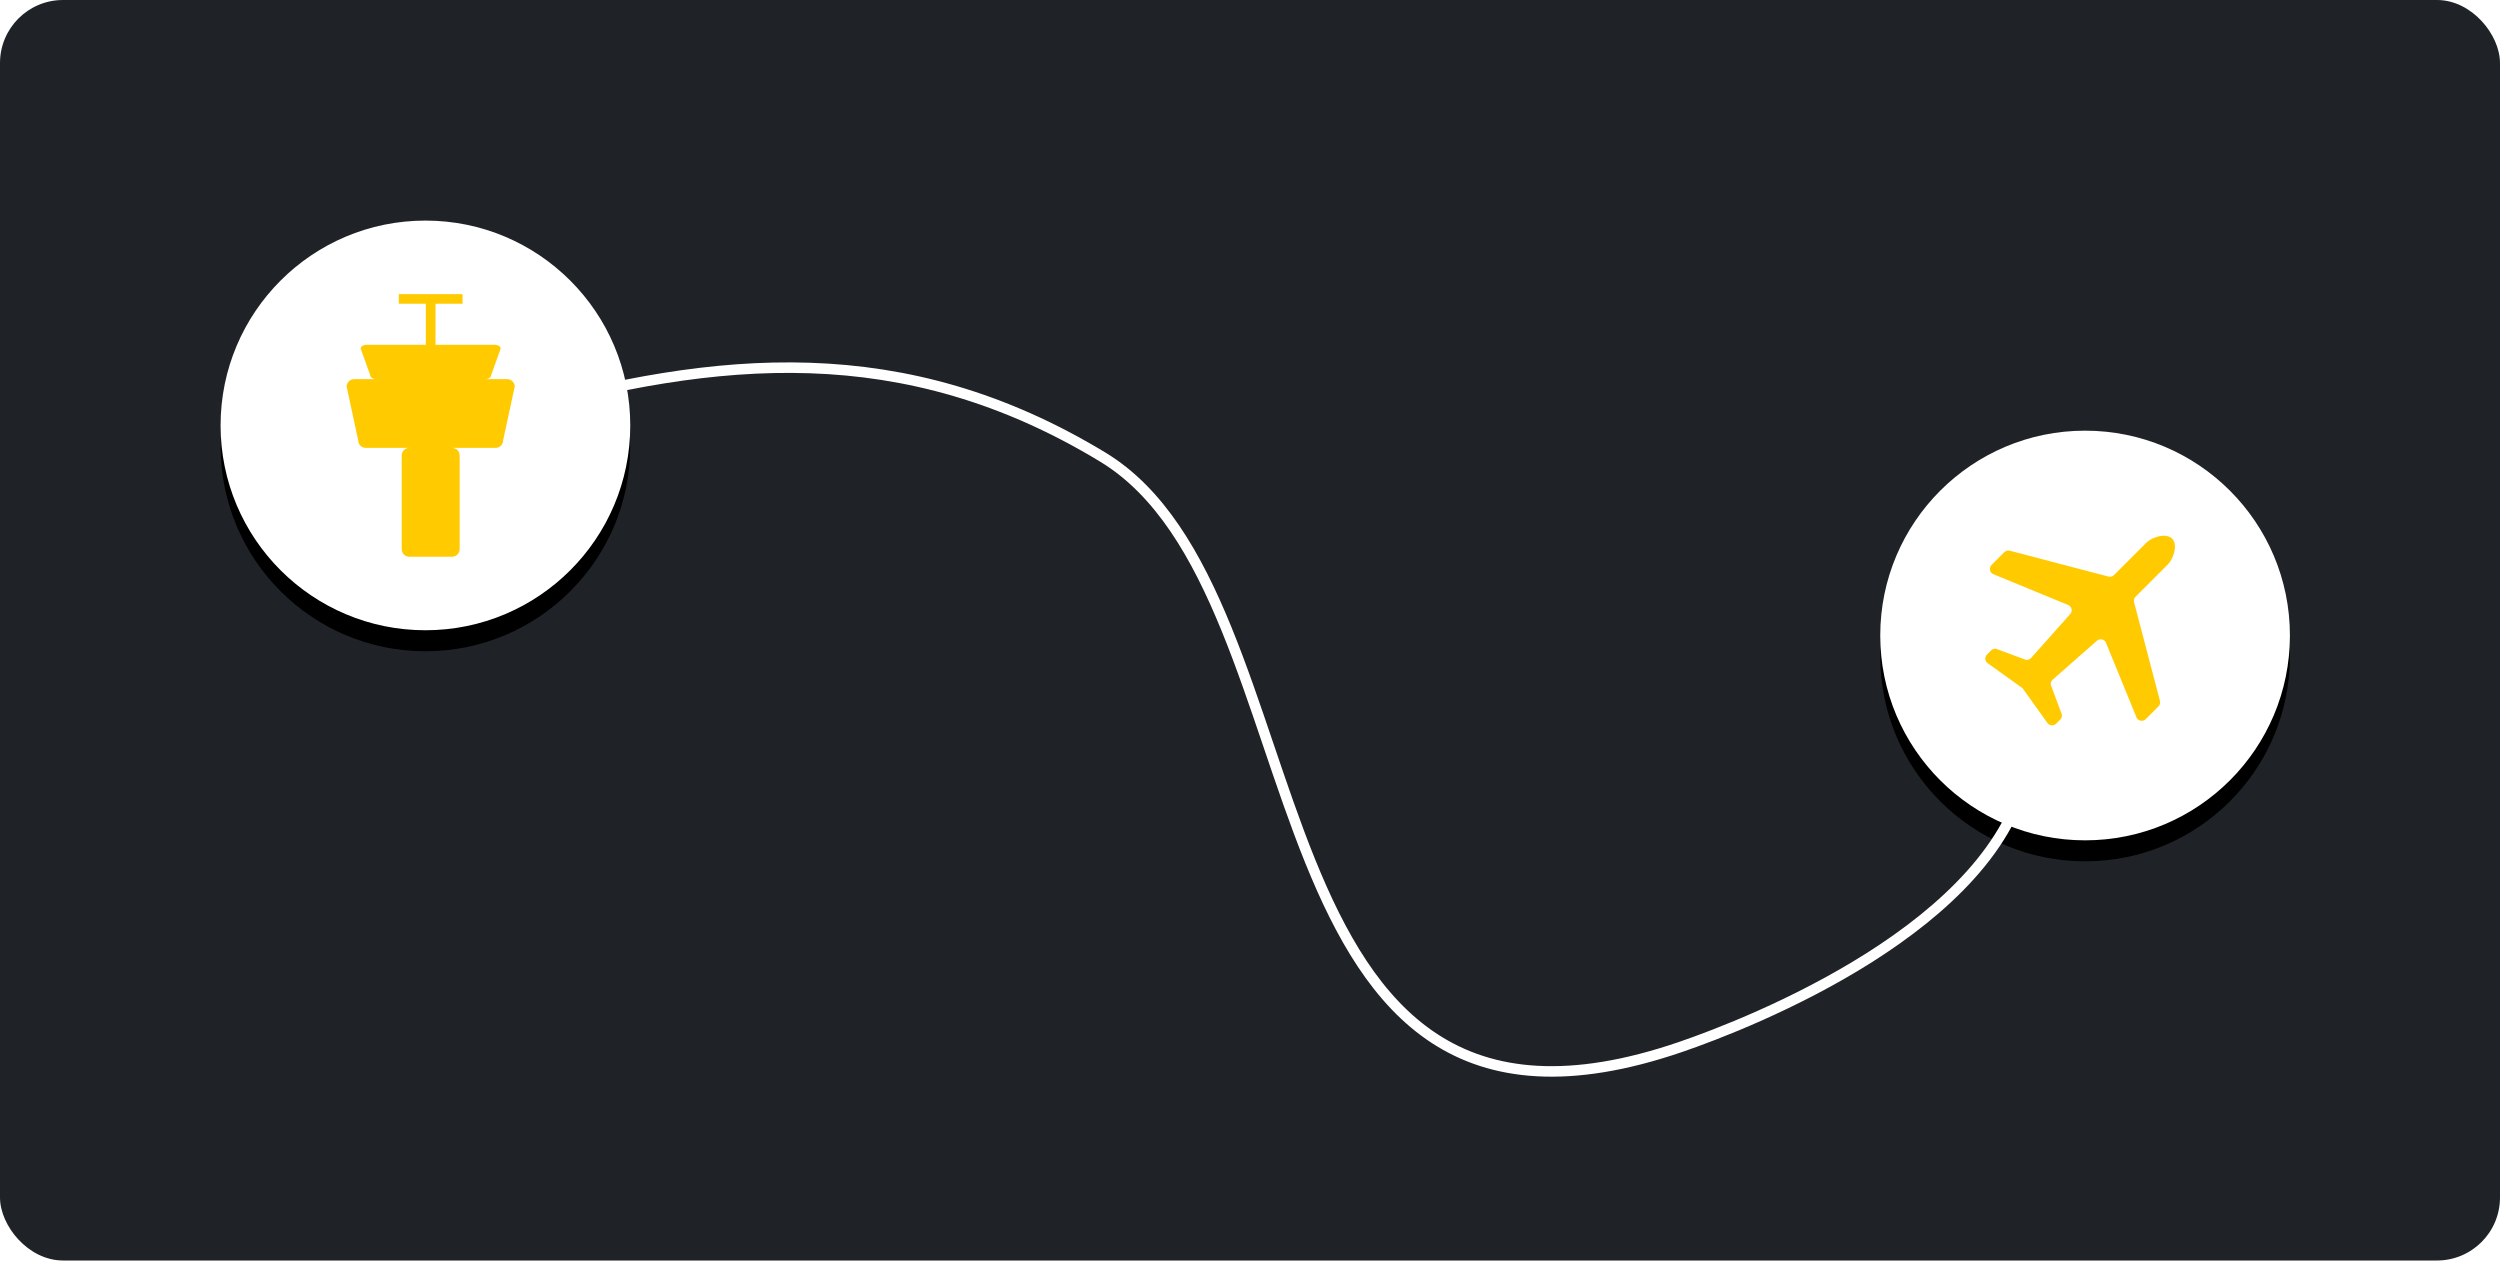
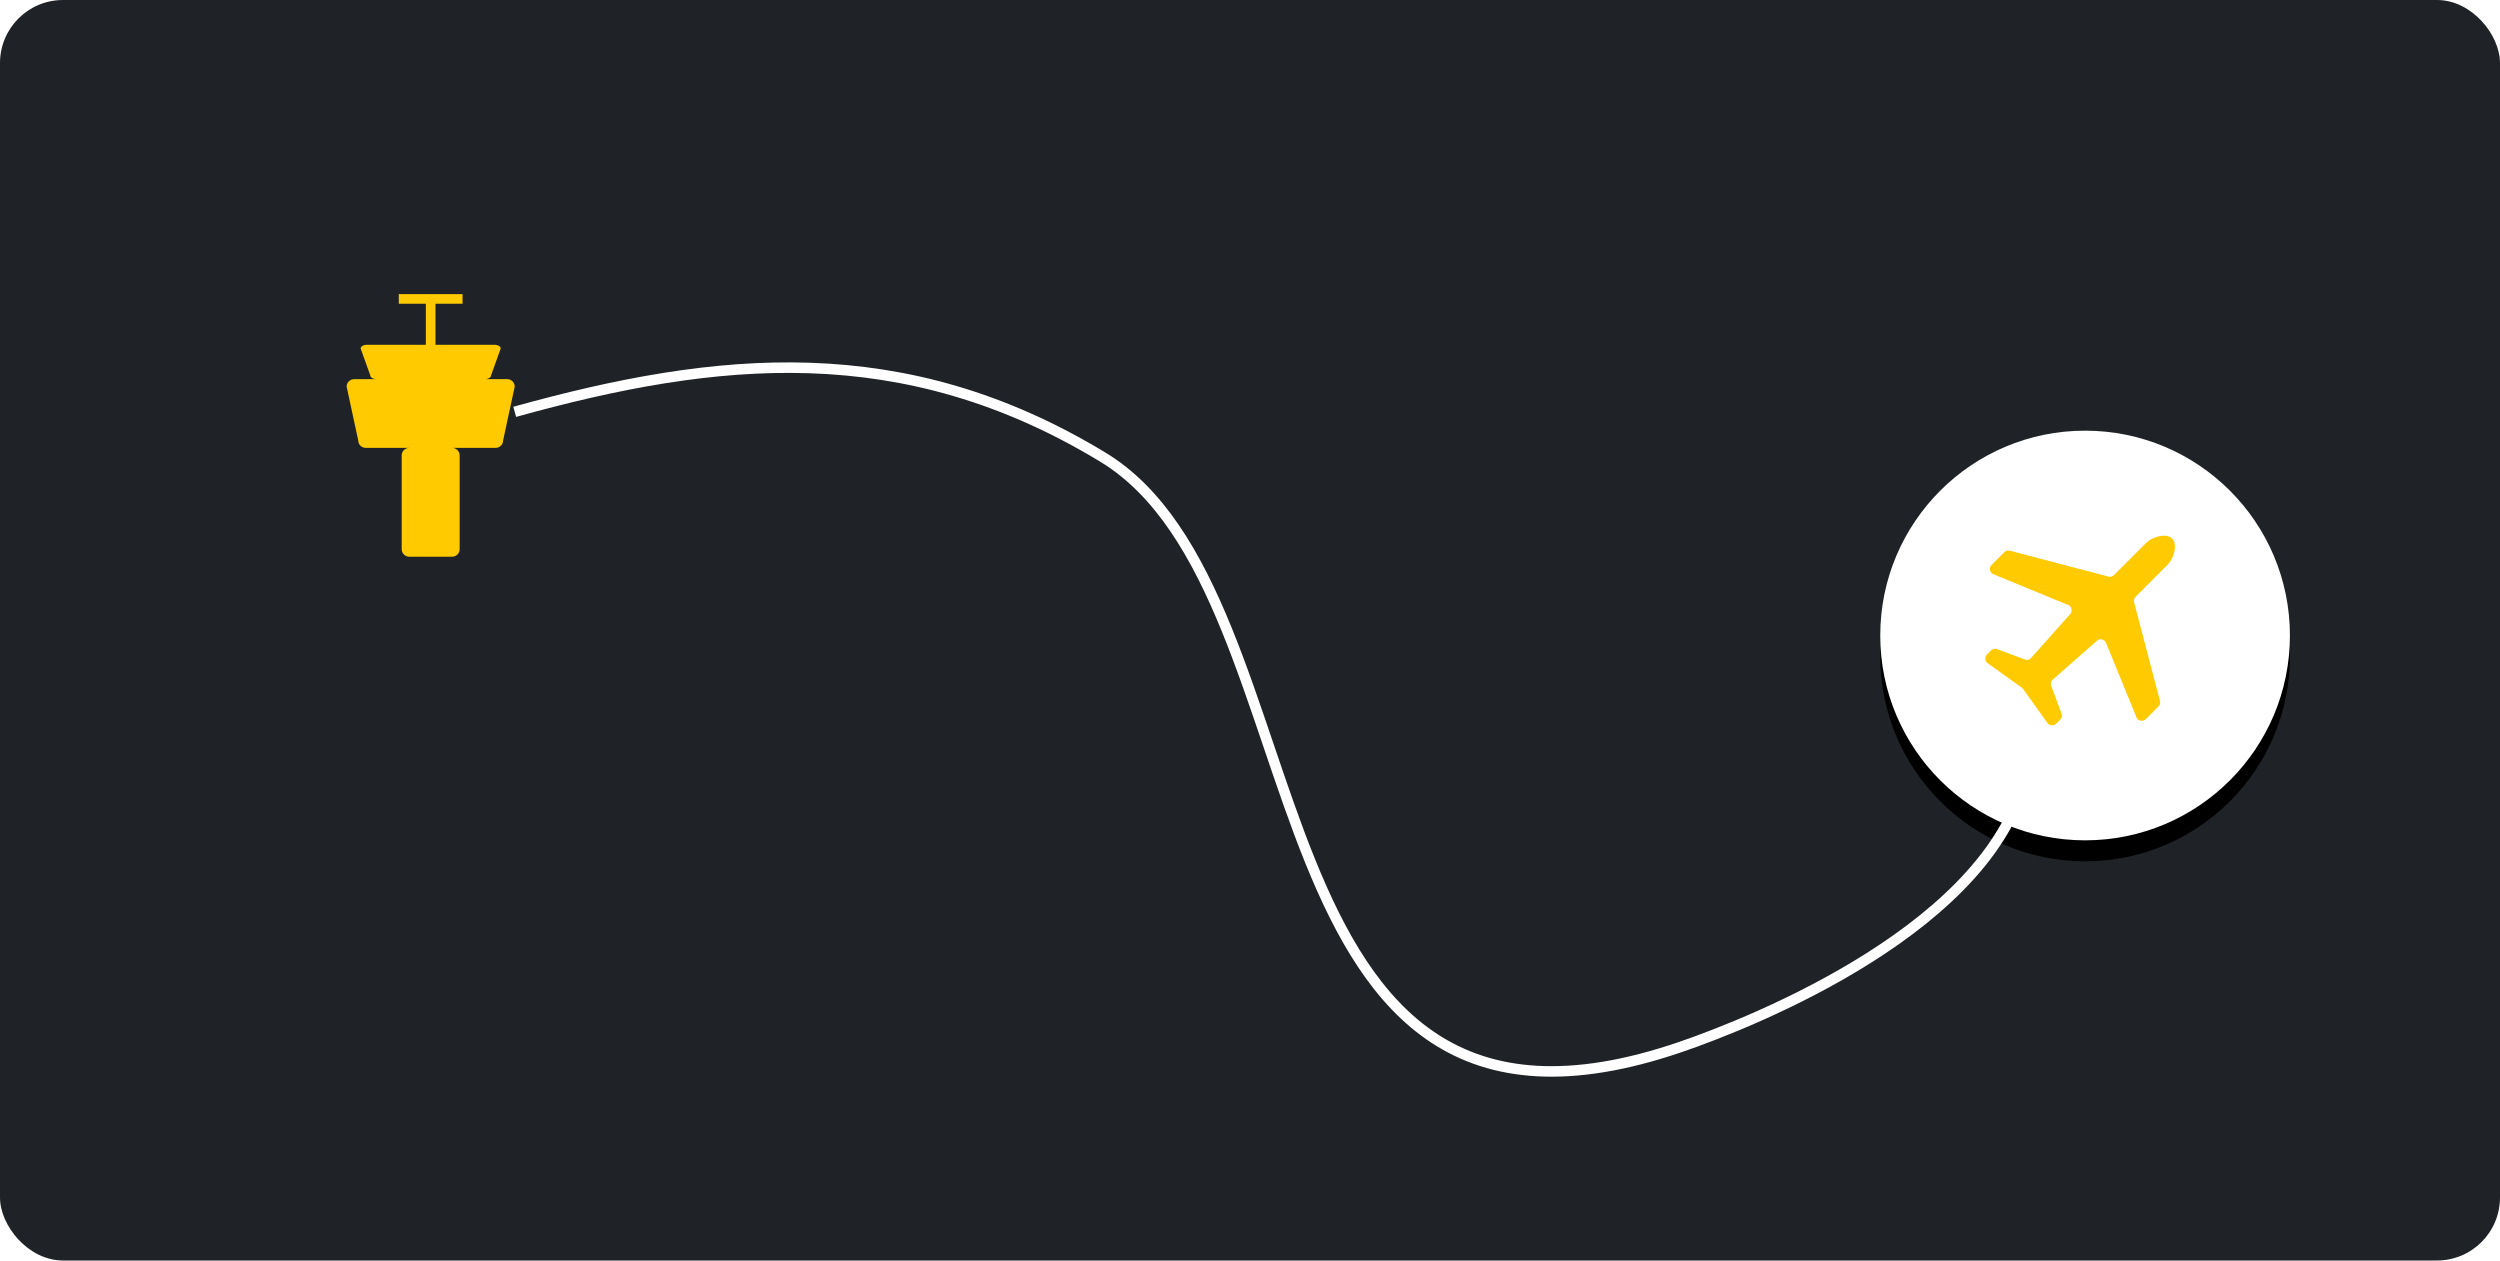
<svg xmlns="http://www.w3.org/2000/svg" xmlns:xlink="http://www.w3.org/1999/xlink" width="238px" height="120px" viewBox="0 0 238 120" version="1.1">
  <title>17463EF7-859B-4A7F-AF93-8E5047D1D825</title>
  <desc>Created with sketchtool.</desc>
  <defs>
    <circle id="path-1" cx="19.5" cy="19.5" r="19.5" />
    <filter x="-17.9%" y="-12.8%" width="135.9%" height="135.9%" filterUnits="objectBoundingBox" id="filter-2">
      <feOffset dx="0" dy="2" in="SourceAlpha" result="shadowOffsetOuter1" />
      <feGaussianBlur stdDeviation="2" in="shadowOffsetOuter1" result="shadowBlurOuter1" />
      <feColorMatrix values="0 0 0 0 0   0 0 0 0 0   0 0 0 0 0  0 0 0 0.5 0" type="matrix" in="shadowBlurOuter1" />
    </filter>
-     <circle id="path-3" cx="19.5" cy="19.5" r="19.5" />
    <filter x="-17.9%" y="-12.8%" width="135.9%" height="135.9%" filterUnits="objectBoundingBox" id="filter-4">
      <feOffset dx="0" dy="2" in="SourceAlpha" result="shadowOffsetOuter1" />
      <feGaussianBlur stdDeviation="2" in="shadowOffsetOuter1" result="shadowBlurOuter1" />
      <feColorMatrix values="0 0 0 0 0   0 0 0 0 0   0 0 0 0 0  0 0 0 0.5 0" type="matrix" in="shadowBlurOuter1" />
    </filter>
  </defs>
  <g id="Redesign" stroke="none" stroke-width="1" fill="none" fill-rule="evenodd">
    <g id="Emma--website-revamp-video-3---white-version" transform="translate(-955, -1877)">
      <g id="Group-21" transform="translate(955, 1877)">
        <rect id="Rectangle-Copy-17" fill="#1F2327" x="0" y="0" width="238" height="120" rx="6" />
        <g id="Group-3-Copy-2" transform="translate(179, 41)">
          <g id="Oval-Copy-3" fill-rule="nonzero">
            <use fill="black" fill-opacity="1" filter="url(#filter-2)" xlink:href="#path-1" />
            <use fill="#FFFFFF" xlink:href="#path-1" />
          </g>
          <path d="M27.371,12.742 L24.307,15.807 C24.166,15.948 24.112,16.154 24.167,16.345 L26.625,25.712 C26.681,25.902 26.627,26.109 26.487,26.25 L25.276,27.46 C25.168,27.569 25.028,27.62 24.891,27.62 C24.702,27.62 24.515,27.522 24.411,27.34 L21.469,20.141 C21.366,19.959 21.18,19.862 20.989,19.861 C20.851,19.861 20.713,19.912 20.603,20.022 L16.393,23.721 C16.266,23.85 16.21,24.033 16.242,24.211 L17.287,27.014 C17.321,27.192 17.265,27.375 17.138,27.504 L16.744,27.895 C16.636,28.005 16.497,28.056 16.358,28.055 C16.171,28.056 15.983,27.96 15.88,27.776 L13.632,24.635 C13.582,24.547 13.51,24.475 13.422,24.425 L10.281,22.176 C9.964,21.998 9.904,21.567 10.16,21.312 L10.553,20.917 C10.657,20.815 10.796,20.759 10.939,20.759 C10.975,20.759 11.009,20.762 11.043,20.768 L13.846,21.813 C13.881,21.82 13.915,21.824 13.949,21.824 C14.093,21.824 14.232,21.765 14.336,21.663 L18.063,17.481 C18.319,17.224 18.26,16.794 17.943,16.617 L10.717,13.643 C10.4,13.467 10.342,13.037 10.599,12.78 L11.808,11.569 C11.912,11.465 12.053,11.409 12.195,11.409 C12.245,11.409 12.296,11.415 12.345,11.43 L21.712,13.888 C21.762,13.901 21.812,13.908 21.862,13.908 C22.007,13.908 22.145,13.854 22.25,13.748 L25.313,10.684 C25.69,10.308 26.4,10 27.004,10 C27.311,10 27.591,10.081 27.782,10.274 C28.35,10.842 27.94,12.174 27.371,12.742 Z" id="Stroke-3" fill="#FFCB00" />
        </g>
        <path d="M49,63.888 C51.787,48.86 75.337,39.615 81.995,37.333 C124.384,22.805 115.352,80.346 137.007,93.479 C155.989,104.99 173.708,103.16 193,97.793" id="Path-2-Copy-2" stroke="#FFFFFF" transform="translate(121, 68.5) rotate(-180) translate(-121, -68.5) " />
        <g id="Group-Copy" transform="translate(21, 21)" fill-rule="nonzero">
          <g id="Oval-Copy">
            <use fill="black" fill-opacity="1" filter="url(#filter-4)" xlink:href="#path-3" />
            <use fill="#FFFFFF" xlink:href="#path-3" />
          </g>
        </g>
        <g id="1-copy" transform="translate(33, 28)" fill="#FFCB00">
          <path d="M7.54,4.822 L7.54,0.918 L4.965,0.918 L4.965,0 L11.034,0 L11.034,0.918 L8.46,0.918 L8.46,4.822 L14.068,4.822 C14.399,4.822 14.667,4.981 14.667,5.177 L13.747,7.739 C13.747,7.935 13.48,8.094 13.149,8.094 L15.282,8.094 C15.678,8.094 16,8.412 16,8.804 L14.897,13.928 C14.897,14.32 14.575,14.638 14.178,14.638 L10.037,14.638 C10.435,14.638 10.759,14.958 10.759,15.352 L10.759,24.286 C10.759,24.68 10.435,25 10.037,25 L5.964,25 C5.565,25 5.241,24.68 5.241,24.286 L5.241,15.352 C5.241,14.958 5.565,14.638 5.964,14.638 L1.822,14.638 C1.425,14.638 1.103,14.32 1.103,13.928 L0,8.804 C0,8.412 0.322,8.094 0.718,8.094 L2.852,8.094 C2.521,8.094 2.253,7.935 2.253,7.739 L1.333,5.177 C1.333,4.981 1.602,4.822 1.932,4.822 L7.54,4.822 Z" id="Combined-Shape" />
        </g>
      </g>
    </g>
  </g>
</svg>